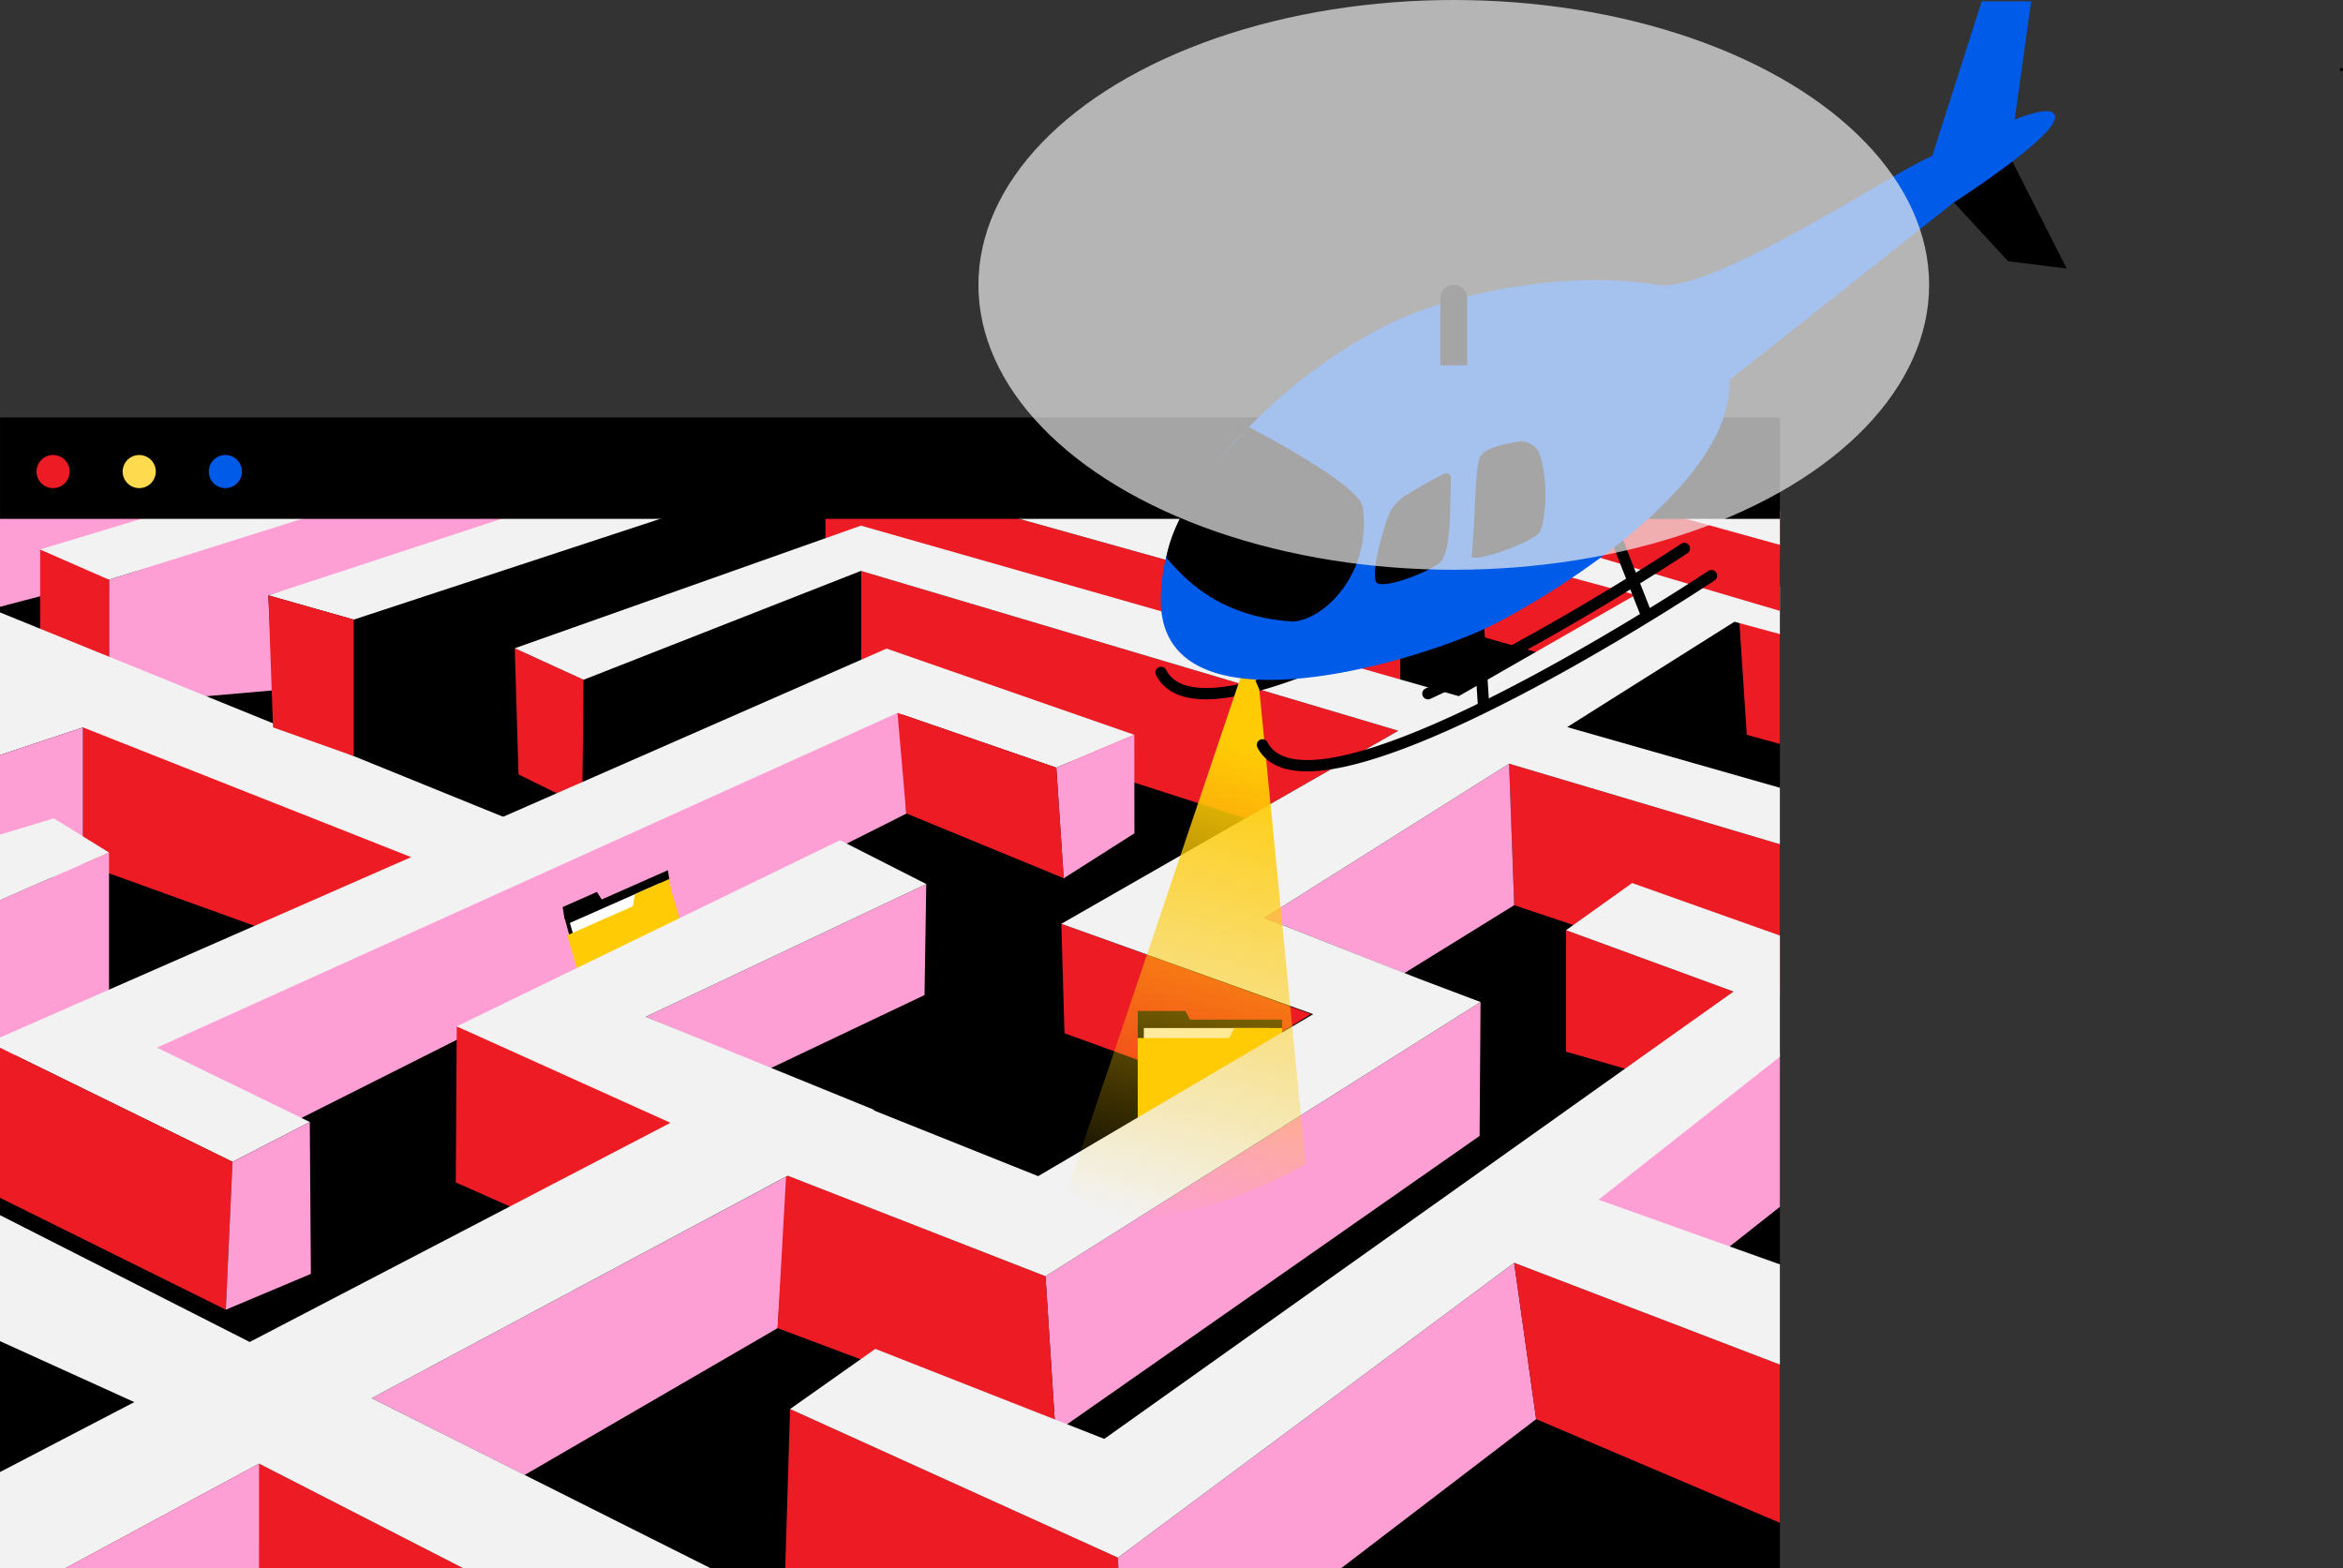
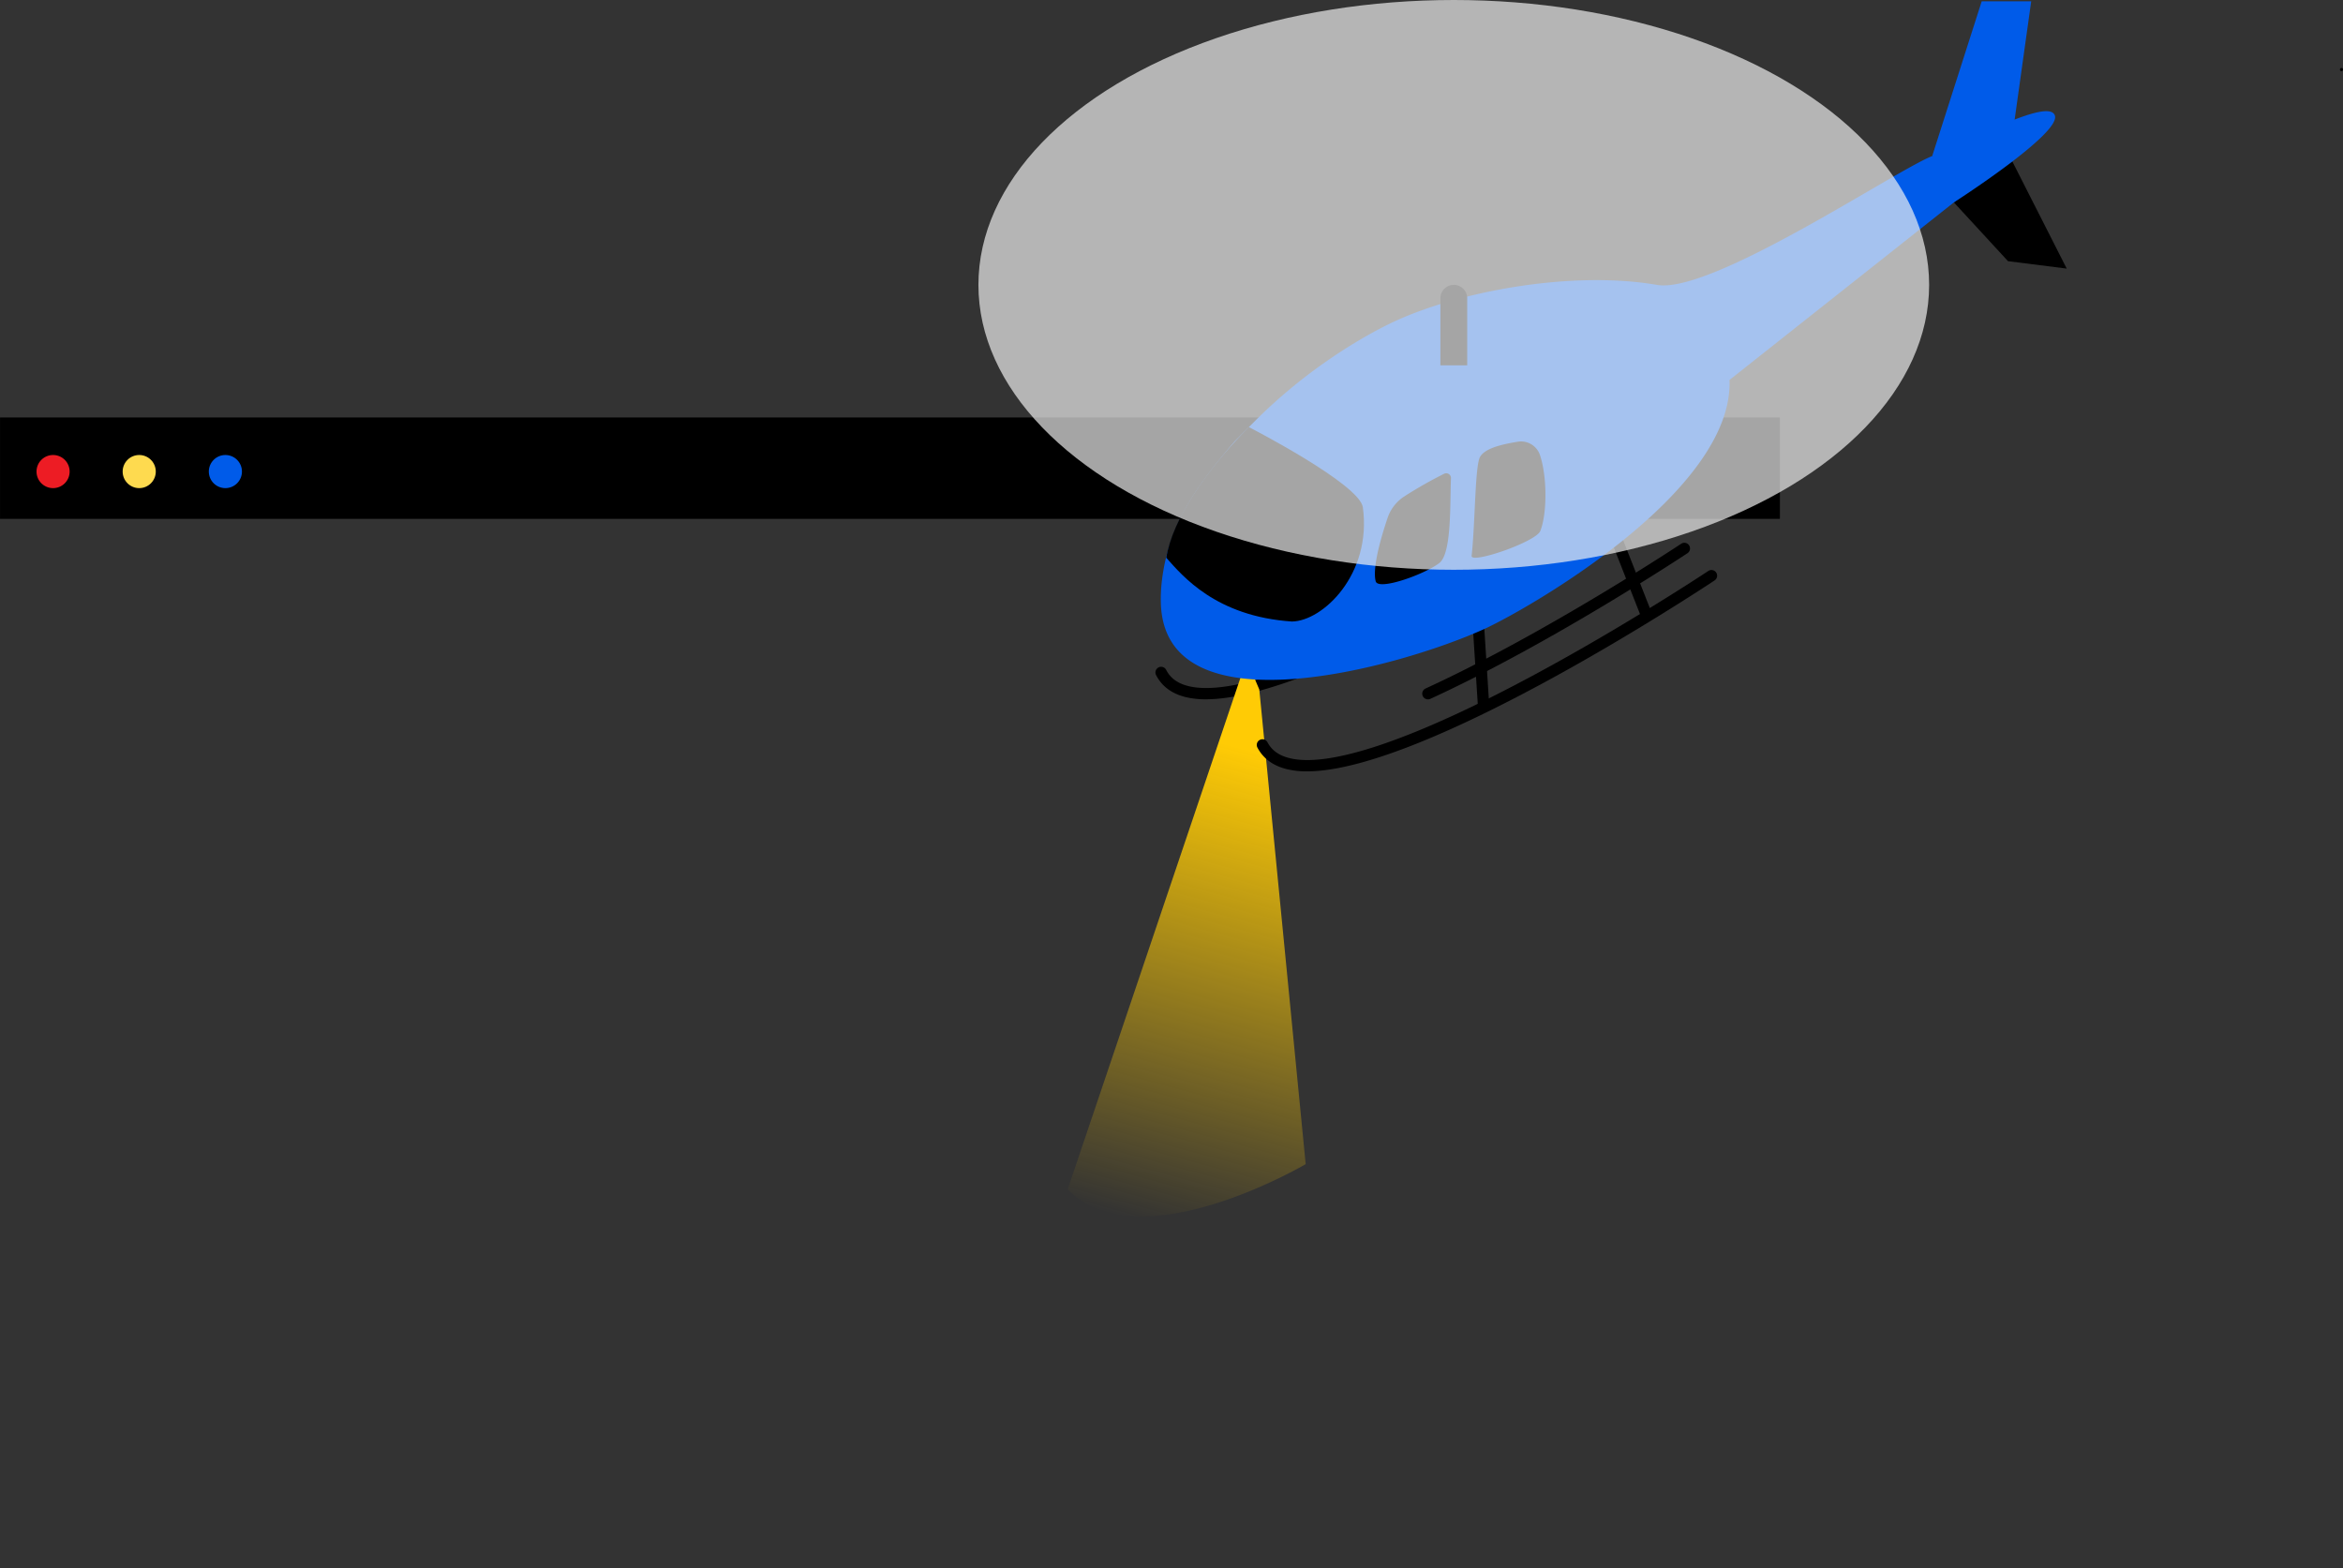
<svg xmlns="http://www.w3.org/2000/svg" id="Layer_1" data-name="Layer 1" viewBox="0 0 1212.23 811.45">
  <rect x="0" y="0" width="1212.23" height="811.45" fill="#333333" stroke="none" />
  <defs>
    <style>.cls-1{fill:none;}.cls-2{clip-path:url(#clip-path);}.cls-3{fill:#ed1c24;}.cls-4{fill:#fd9fd4;}.cls-10,.cls-5{fill:#f2f2f2;}.cls-6{fill:#fff;}.cls-7{fill:#ffcb05;}.cls-8{fill:url(#linear-gradient);}.cls-9{fill:#005be9;}.cls-10{opacity:0.68;}.cls-11{fill:#feda4f;}</style>
    <clipPath id="clip-path">
-       <path class="cls-1" d="M920.9,264.16H0V811.45H920.9Z" />
-     </clipPath>
+       </clipPath>
    <linearGradient id="linear-gradient" x1="6513.15" y1="672.95" x2="6437.29" y2="392.22" gradientTransform="matrix(-1, 0, 0, 1, 7109.75, 0)" gradientUnits="userSpaceOnUse">
      <stop offset="0.13" stop-color="#ffcb05" stop-opacity="0" />
      <stop offset="0.99" stop-color="#ffcb05" />
    </linearGradient>
  </defs>
  <path d="M1211.45,36.79a.81.81,0,0,0,0-1.62.81.81,0,0,0,0,1.62Z" />
  <g class="cls-2">
    <rect x="-1.44" y="252.93" width="931.35" height="931.35" />
    <polygon class="cls-3" points="908.83 299.64 990.21 221.96 984.39 186.28 913.91 230.88 908.83 299.64" />
    <polygon class="cls-3" points="915.23 226.01 915.23 271.94 566.73 177.93 589.97 170.38 689.99 171.2 915.23 226.01" />
    <polygon class="cls-4" points="-18.97 268.53 -17.61 318.55 70.74 295.36 408.77 195.91 402.31 170.37 305.08 170.37 -18.97 268.53" />
    <polygon class="cls-3" points="42.91 376.33 42.91 446.95 147.44 484.68 229.68 441.08 38.59 363.55 42.91 376.33" />
    <polygon class="cls-4" points="56.41 441.08 56.41 518.87 -28.32 565.72 -28.32 477.94 56.41 441.08" />
    <polygon points="-17.34 677.6 73.27 727.11 -17.61 770.75 -17.34 677.6" />
    <polygon class="cls-4" points="408.77 188.93 408.77 227.71 138.84 308.02 141.26 357.18 56.41 364.57 56.41 299.87 408.77 188.93" />
    <polygon class="cls-3" points="801.56 339.27 408.77 227.71 408.77 188.93 850.14 305.5 801.56 339.27" />
    <polygon points="724.47 323.56 724.47 359.37 749.57 364.57 749.57 305.5 724.47 323.56" />
    <polygon class="cls-4" points="479.23 457.36 478.33 514.81 398.18 552.91 334.05 526.05 479.23 457.36" />
    <polygon class="cls-4" points="468.88 420.95 154.23 579.26 73.27 540.65 466.83 366.46 468.88 420.95" />
    <polygon class="cls-3" points="801.56 847.93 802.91 937.3 621.48 1120.09 124.56 852 -18.97 944.07 -18.97 839.81 134.03 757.22 625.54 1009.06 801.56 847.93" />
    <polygon class="cls-3" points="445.44 295.36 723.47 378.06 644.35 423.38 445.44 359.37 445.44 295.36" />
    <polygon class="cls-3" points="408.77 728.98 406.19 814.08 582.21 896.68 578.4 805.86 408.77 728.98" />
    <polygon points="183.03 320.56 183.03 400.99 427.14 288.2 426.94 240.37 183.03 320.56" />
    <polygon class="cls-4" points="578.4 805.86 582.21 896.68 794.79 734.2 783.42 653.32 578.4 805.86" />
    <polygon class="cls-3" points="783.42 653.32 794.79 734.2 985.71 815.44 982.44 729.59 783.42 653.32" />
    <polygon class="cls-3" points="266.34 335.38 268.27 400.65 301.96 417.29 301.96 351.67 266.34 335.38" />
    <polygon class="cls-4" points="271.36 763.14 402.31 687.13 407.59 608.29 192.26 723.37 271.36 763.14" />
    <polygon class="cls-4" points="540.92 660.28 766.01 518.41 765.52 587.68 546.1 741.05 540.92 660.28" />
    <polygon class="cls-3" points="406.74 607.91 402.31 687.13 546.1 741.05 540.92 660.28 406.74 607.91" />
    <polygon class="cls-3" points="780.79 395.1 783.42 468.31 982.44 534.95 982.73 455.17 780.79 395.1" />
    <polygon class="cls-3" points="426.94 240.37 427.14 288.2 724.47 359.37 724.47 323.56 426.94 240.37" />
    <polygon points="445.44 295.36 445.44 359.34 301.2 417.77 301.96 351.67 445.44 295.36" />
    <polygon class="cls-4" points="975.74 503.5 979.95 577.74 893.61 645.91 821.08 620.48 975.74 503.5" />
    <polygon class="cls-3" points="810.26 481.25 810.26 544.1 841.99 553.25 896.91 512.98 810.26 481.25" />
    <polygon class="cls-5" points="408.77 728.98 578.4 805.86 783.42 653.32 982.44 729.59 984.46 676.8 827.04 620.68 975.7 503.5 844.43 456.85 810.26 481.25 896.91 512.98 571.34 744.42 452.87 697.86 408.77 728.98" />
    <polygon class="cls-5" points="-5.74 539.27 120.29 601.08 160.28 580.48 81.21 542 464.35 368.83 546.51 397.16 586.87 380.16 458.69 335.55 -5.74 539.27" />
    <polygon points="306.45 527.51 340.88 499.81 346.27 454.76 345.55 450.22 291.86 473.95 306.45 527.51" />
    <polygon points="292.1 475.46 312.11 466.62 308.86 461.44 291.11 469.28 292.1 475.46" />
    <polygon class="cls-6" points="344.45 475.54 308.5 525.04 294.85 477.49 341.48 456.88 344.45 475.54" />
    <polygon class="cls-7" points="360.14 503.79 306.45 527.51 293.44 483.88 347.13 460.16 360.14 503.79" />
    <polygon class="cls-7" points="347.25 460.95 327.24 469.79 328.52 462.61 346.27 454.76 347.25 460.95" />
    <polygon class="cls-3" points="549.11 477.94 550.75 534.55 620.87 560.05 678.23 524.64 549.11 477.94" />
    <polygon points="588.64 583.55 647.03 570.11 663.35 531.87 663.35 527.51 588.64 527.51 588.64 583.55" />
    <polygon points="588.64 528.96 616.49 528.96 613.33 523.03 588.64 523.03 588.64 528.96" />
    <polygon class="cls-6" points="656.69 549.77 591.81 582.14 591.81 531.87 656.69 531.87 656.69 549.77" />
    <rect class="cls-7" x="588.64" y="537.04" width="74.71" height="46.5" />
    <polygon class="cls-7" points="663.35 537.8 635.5 537.8 638.66 531.87 663.35 531.87 663.35 537.8" />
    <polygon class="cls-3" points="236.31 531.01 235.81 611.74 264.5 624.48 352.33 579.97 236.31 531.01" />
    <polygon class="cls-3" points="-5.74 539.27 -7.47 615.99 116.83 677.6 120.29 601.08 -5.74 539.27" />
    <polygon class="cls-4" points="546.51 397.16 550.33 454.41 586.93 431.12 586.87 380.16 546.51 397.16" />
-     <polygon class="cls-3" points="464.35 368.83 468.87 420.82 550.34 454.34 546.51 397.16 464.35 368.83" />
    <polygon class="cls-4" points="120.29 601.08 160.28 580.48 160.84 659.07 116.83 677.6 120.29 601.08" />
    <polygon class="cls-4" points="780.79 395.1 783.42 468.31 726.52 503.5 654.12 474.9 780.79 395.1" />
    <polygon class="cls-5" points="204.51 994.19 263.76 952.24 678.23 1170.14 1054.95 753.46 1118.94 781.08 702.83 1259.79 204.51 994.19" />
    <polygon class="cls-3" points="20.77 284.27 56.41 299.87 56.41 342.74 20.77 325.28 20.77 284.27" />
    <polygon class="cls-4" points="712.2 1374.37 1096.59 902.04 1118.94 781.08 702.83 1259.79 712.2 1374.37" />
    <polygon class="cls-5" points="138.84 308.02 183.03 320.56 426.94 240.37 724.47 323.56 749.57 305.5 426.94 213.5 138.84 308.02" />
    <polygon class="cls-5" points="-21.73 308.02 262.31 423.38 214.82 444.28 42.91 376.33 -28.32 400.04 -17.34 363.55 -3.04 354.3 -17.34 349.7 -21.73 308.02" />
    <polygon points="810.26 376.53 899.82 320.11 903.75 380.16 884.56 397.2 810.26 376.53" />
    <polygon class="cls-3" points="899.82 320.11 903.75 380.16 981.74 401.75 985.71 345.67 899.82 320.11" />
    <polygon class="cls-5" points="982.73 455.17 982.44 425.12 810.84 376.17 897.36 321.67 985.71 345.67 984.46 320.11 412.26 165.82 20.77 284.27 56.41 299.87 408.77 188.93 846.18 307.77 754.72 360.16 445.44 271.94 266.34 335.38 301.96 351.67 445.44 295.36 723.47 378.06 549.11 477.94 679.42 524.68 537.13 608.49 452.01 574.44 452.31 574.21 334.05 526.05 479.23 457.36 434.61 434.69 236.31 531.01 346.88 580.9 129.2 694.29 -30.83 613.02 -35.82 677.6 69.48 725.39 -17.61 770.75 -18.97 839.81 134.03 757.22 625.54 1009.06 801.56 847.93 752.82 823.56 616.06 935.94 192.26 723.37 407.54 608.27 540.92 660.28 765.18 518.93 765.52 518.72 766.01 518.41 733.76 506.23 654.12 474.9 780.79 395.1 982.73 455.17" />
    <polygon class="cls-3" points="412.26 165.82 985.19 335.04 985.71 299.87 548.46 172.61 412.26 165.82" />
    <polygon class="cls-3" points="138.84 308.02 141.26 376.33 183.03 391.18 183.03 320.56 138.84 308.02" />
    <polygon class="cls-4" points="-28.32 400.04 42.91 376.33 42.91 459.52 -17.34 437.06 -28.32 400.04" />
    <polygon class="cls-5" points="-18.97 473.93 56.41 441.08 27.83 423.38 -18.97 437.56 -18.97 473.93" />
    <polygon class="cls-5" points="518.57 170.37 985.71 299.87 998.1 268.44 586.94 170.37 518.57 170.37" />
    <polygon class="cls-5" points="-18.97 268.53 310.52 170.37 239 170.37 -18.97 244.85 -18.97 268.53" />
    <polygon class="cls-4" points="134.03 757.22 134.01 857.15 -18.97 944.07 -18.97 839.81 134.03 757.22" />
    <rect class="cls-1" x="-1.44" y="252.93" width="931.35" height="931.35" />
  </g>
  <rect x="0.02" y="215.99" width="920.87" height="52.45" />
  <path d="M623.9,361.79a43.62,43.62,0,0,1-10.76-1.21c-7-1.8-12-5.56-14.93-11.18a2.94,2.94,0,1,1,5.21-2.71c2.15,4.13,5.81,6.81,11.18,8.2,20.78,5.35,64.79-9.61,127.26-43.25,47.58-25.63,89.27-53.26,89.69-53.53A2.94,2.94,0,0,1,834.8,263C828.36,267.28,685.32,361.79,623.9,361.79Z" />
  <path class="cls-8" d="M651.54,356.72l24,245.57s-86.5,51-123.12,13l92.54-274Z" />
  <rect x="763.24" y="321.28" width="5.88" height="44.68" transform="translate(-20.41 49.72) rotate(-3.67)" />
  <rect x="840.98" y="275.39" width="5.87" height="45.06" transform="translate(-50.49 329.31) rotate(-21.45)" />
  <polygon class="cls-9" points="1050.91 0.68 1025.3 0.68 999.7 80.7 1039.71 80.7 1050.91 0.68" />
  <polygon points="1069.29 138.96 1039.71 80.7 1010.9 104.71 1038.91 135.12 1069.29 138.96" />
  <path class="cls-9" d="M600.61,312c1.8,67.05,123.29,33.32,167,13.57,21.57-9.75,129.4-70.83,127.21-129l116.08-91.85s55.41-35.51,52.27-44.93-43.73,13-63.47,20.92-114.2,71.55-142.37,66.69c-44.55-7.69-104.66,3.53-138.78,20.29-17,8.38-44.31,25-69.75,50.63L638.72,228.4c-19.46,22.93-34,42.64-37.55,71.83A79.13,79.13,0,0,0,600.61,312Z" />
  <path d="M603.41,288.55c8.45,9.49,25.71,30.34,65,33,16-.2,41.43-24.45,36.71-59.08-1.65-12.07-59-41.52-59-41.52h0C623.67,243.53,606.64,268.79,603.41,288.55Z" />
  <path d="M785.23,228.54a10.33,10.33,0,0,1,11.48,6.76c3.84,11.33,3.76,30.46.22,39.4-2.23,5.65-36,17.26-35.54,12.89,1.85-16.47,1.72-46.49,4.34-51.17S777.69,229.78,785.23,228.54Z" />
  <path d="M726.29,257a217.55,217.55,0,0,1,20.86-11.88,2.45,2.45,0,0,1,3.56,2.28c-.55,13.18.43,38.91-6,43.87-7.71,5.93-31.6,14.46-32.94,9.47-1.15-4.28-.16-14,6.1-32.66A21.43,21.43,0,0,1,726.29,257Z" />
  <path d="M745.22,147.39h13.87a0,0,0,0,1,0,0v34.68a6.94,6.94,0,0,1-6.94,6.94h0a6.94,6.94,0,0,1-6.94-6.94V147.39A0,0,0,0,1,745.22,147.39Z" transform="translate(1504.32 336.39) rotate(-180)" />
  <path d="M676.22,399.07a43.19,43.19,0,0,1-10.76-1.22c-7-1.8-12-5.56-14.93-11.17a2.94,2.94,0,0,1,5.21-2.72c2.16,4.14,5.82,6.82,11.19,8.2,20.78,5.36,64.78-9.6,127.25-43.25,47.58-25.62,89.28-53.25,89.69-53.53a2.94,2.94,0,0,1,3.25,4.9C880.69,304.55,737.64,399.07,676.22,399.07Z" />
  <path d="M738.78,361.82a2.94,2.94,0,0,1-1.22-5.61c62.4-28.64,131.56-74.43,132.25-74.89a2.94,2.94,0,1,1,3.25,4.9c-.69.46-70.23,46.5-133,75.33A3,3,0,0,1,738.78,361.82Z" />
  <ellipse class="cls-10" cx="752.16" cy="147.39" rx="245.94" ry="147.39" />
  <circle class="cls-3" cx="27.46" cy="243.97" r="8.57" />
  <circle class="cls-11" cx="72.03" cy="243.97" r="8.57" />
  <circle class="cls-9" cx="116.61" cy="243.97" r="8.57" />
</svg>